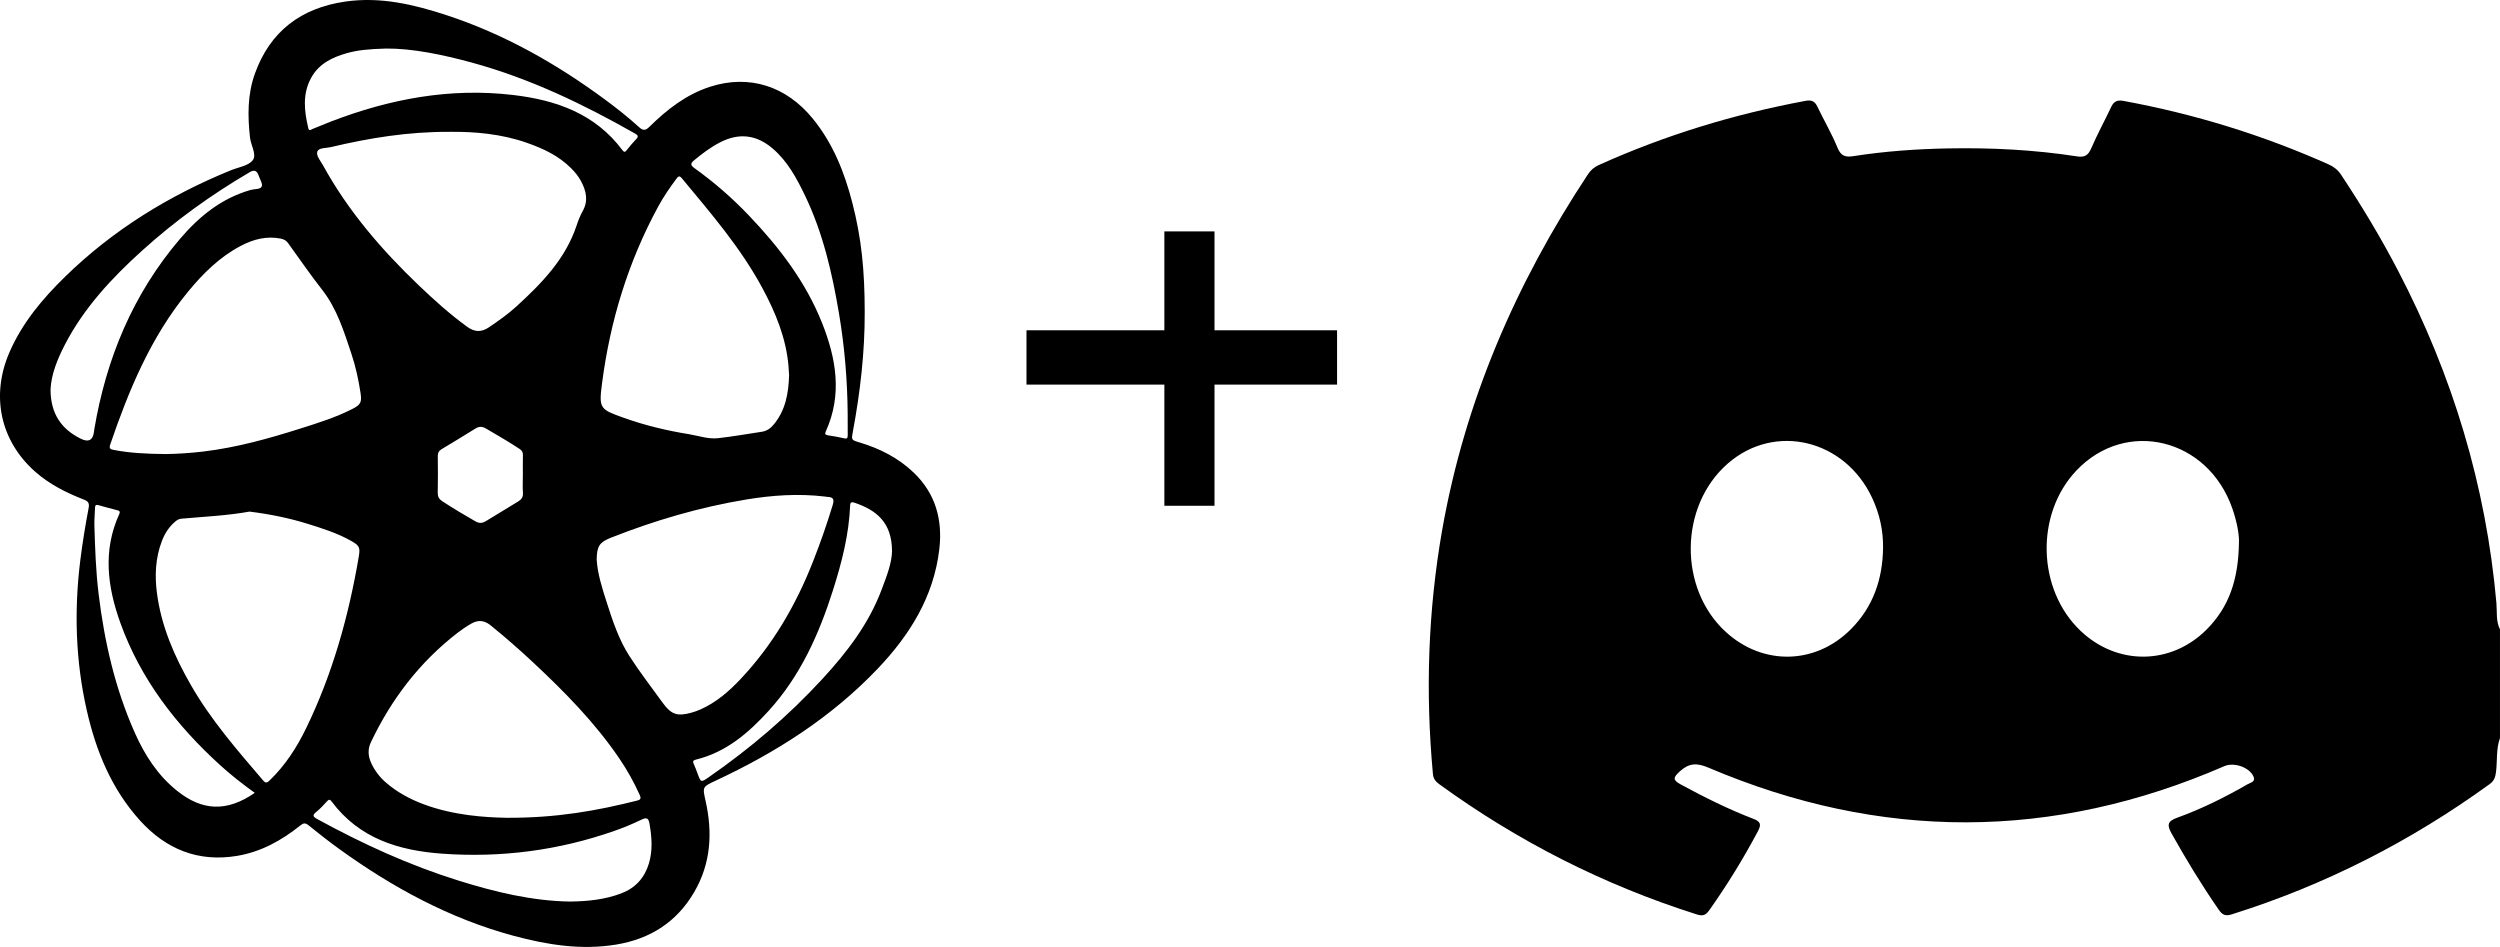
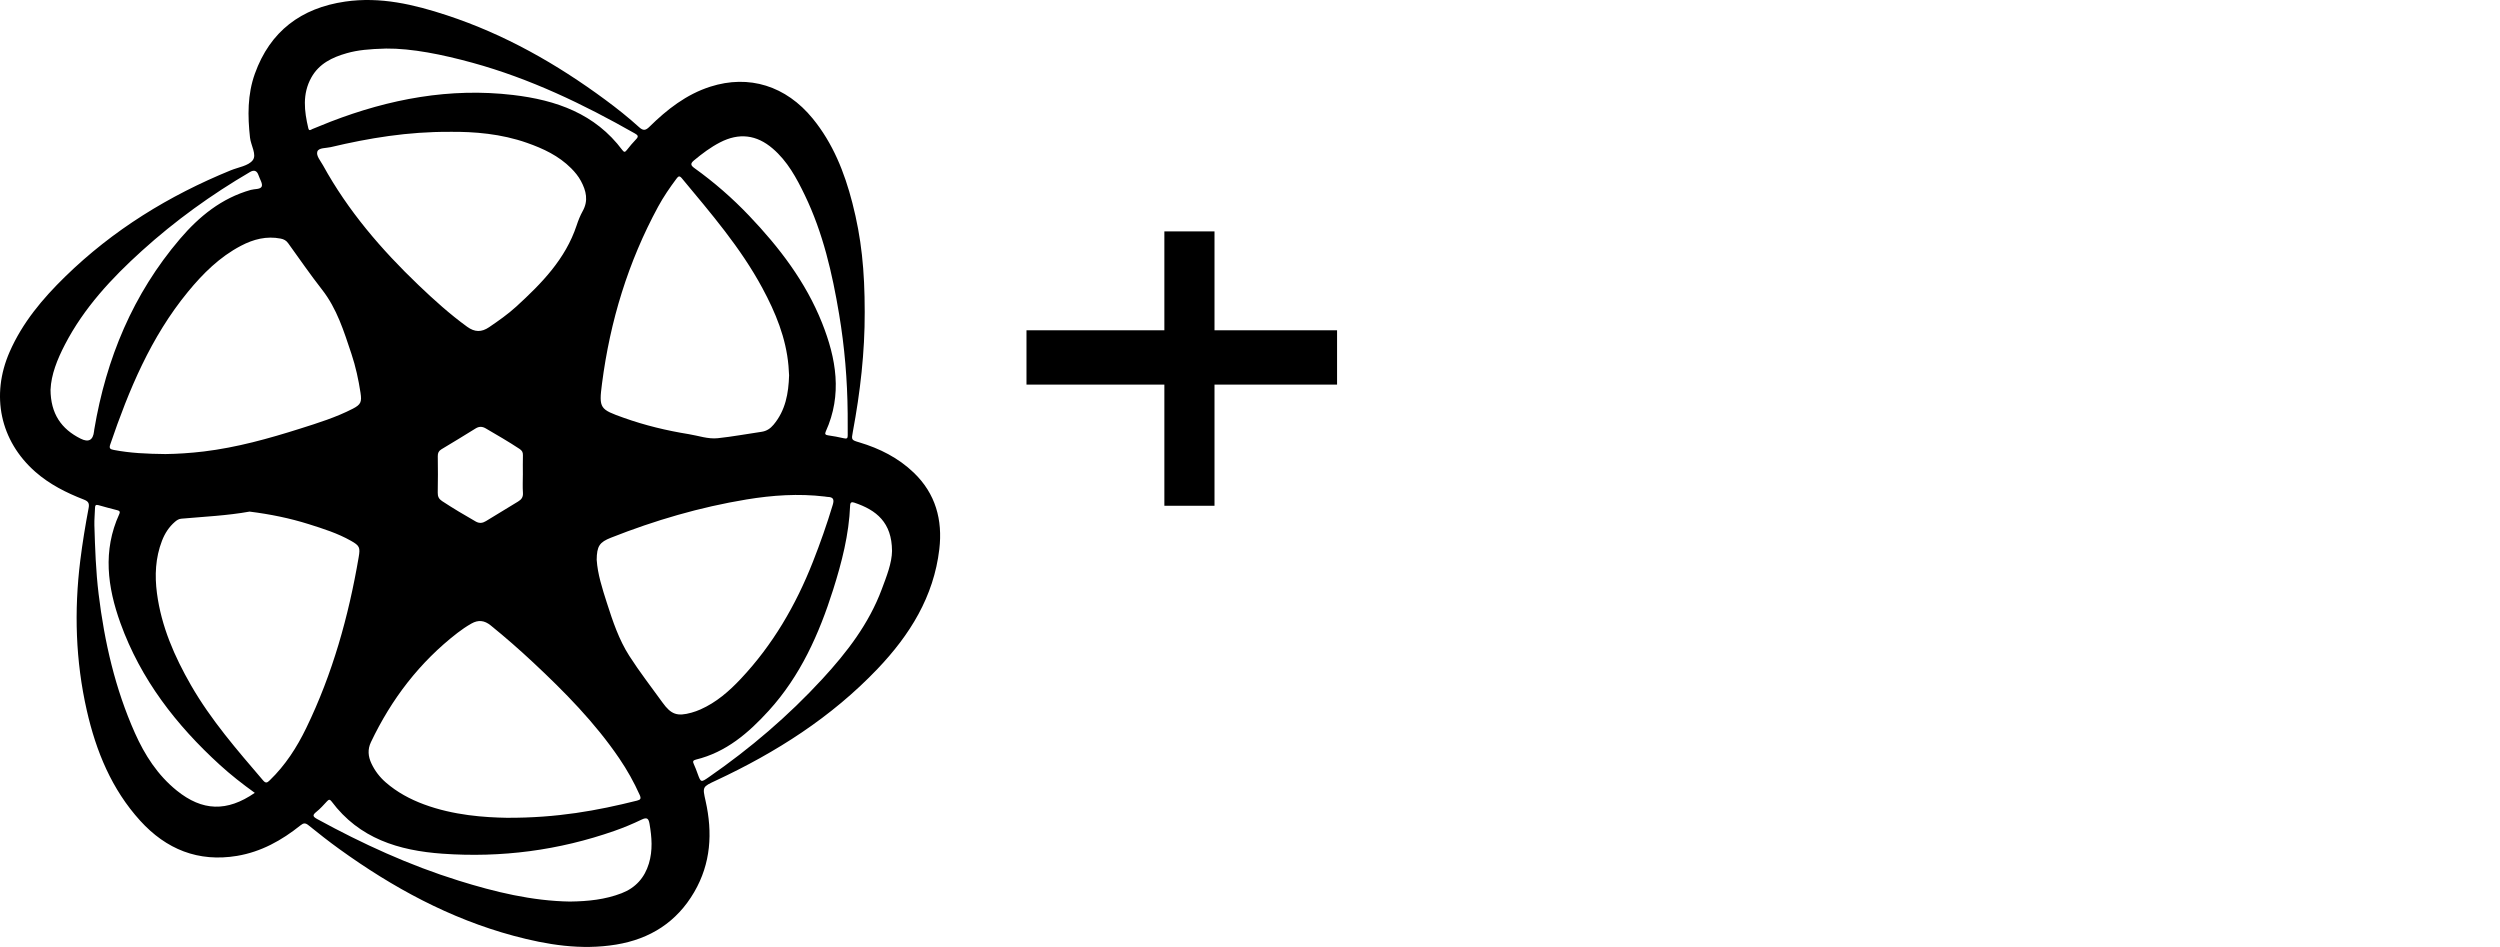
<svg xmlns="http://www.w3.org/2000/svg" id="Layer_1" viewBox="0 0 1795.05 679.92">
  <path d="M620.88,224.03c.09,28.91-3.2,57.48-8.5,85.86-1.11,5.96-1.2,6.01,4.66,7.75,14.63,4.37,28,11.12,39.06,21.74,15.69,15.04,20.82,33.92,18.35,54.97-4,34.12-21.21,61.62-44.35,85.9-33.11,34.74-72.83,60.01-116.04,80.19-9.77,4.56-9.72,4.46-7.41,14.74,5.09,22.74,3.8,44.77-8.17,65.32-12.57,21.6-31.68,33.73-56.16,37.74-25.04,4.11-49.46.16-73.54-6.32-45.85-12.35-86.84-34.67-125.12-62.28-7.56-5.45-14.88-11.22-22.13-17.07-2.21-1.78-3.55-1.75-5.74.02-13.49,10.82-28.33,19.07-45.59,21.95-27.82,4.63-50.87-4.72-69.51-25.23-20.5-22.57-31.7-49.87-38.36-79.18-8.09-35.57-9.16-71.5-4.69-107.67,1.57-12.66,3.64-25.23,6.01-37.76.64-3.37-.28-4.77-3.43-5.99-12.62-4.9-24.67-10.96-34.9-19.97C.07,316.46-6.75,283.9,6.91,252.67c9.21-21.03,23.64-38.18,39.82-53.98,34.42-33.61,74.6-58.29,118.98-76.41,5.44-2.22,12.61-3.17,15.74-7.21,3.09-3.98-1.32-10.66-1.94-16.25-1.72-15.55-1.86-30.98,3.49-45.89C193.94,22.42,216.24,5.73,247.84,1.14c25.21-3.67,49.31,2.03,73.03,9.84,41.39,13.62,78.75,34.83,113.66,60.6,8.43,6.22,16.63,12.72,24.38,19.76,2.84,2.57,4.59,2.47,7.37-.28,12.66-12.47,26.55-23.33,43.76-28.83,27.82-8.88,54.32-.55,73.46,22.84,14.55,17.79,22.86,38.63,28.5,60.58,6.55,25.45,8.86,48.28,8.88,78.37h0ZM179.17,367.34c-15.85,2.87-32.45,3.62-49,5.09-1.76.15-3.14,1.02-4.51,2.2-4.35,3.74-7.31,8.36-9.36,13.67-4.72,12.23-5.28,24.94-3.6,37.69,3.14,23.8,12.55,45.35,24.42,66.01,14.38,25.02,33.2,46.62,51.82,68.4,1.94,2.26,3,1.55,4.73-.11,11.2-10.79,19.46-23.63,26.19-37.51,18.9-38.95,30.42-80.19,37.68-122.72,1.2-6.99.67-8.24-5.53-11.75-9.53-5.4-19.92-8.68-30.29-11.95-13.68-4.3-27.69-7.16-42.53-9.02h-.02ZM119.29,326.01c7.64-.09,17.35-.67,27.04-1.84,23.71-2.87,46.59-9.25,69.26-16.44,12.82-4.06,25.7-8.06,37.71-14.25,5.84-3,6.55-4.92,5.56-11.41-1.45-9.5-3.48-18.88-6.52-27.99-5.4-16.13-10.37-32.41-21.15-46.18-8.47-10.83-16.27-22.18-24.32-33.33-1.35-1.88-3.07-2.81-5.3-3.25-10.22-2.01-19.62.46-28.59,5.17-15.28,8.01-27.26,19.92-38.04,33.05-26.64,32.44-42.42,70.44-55.8,109.66-.97,2.85.12,3.38,2.54,3.86,11.73,2.26,23.6,2.82,37.61,2.97h0ZM323,94.66c-30.2-.15-57.98,4.46-85.5,10.98-3.39.8-8.61.36-9.62,3.12-1.08,2.97,2.28,6.74,4.06,9.97,17.93,32.6,41.85,60.44,68.6,86.01,11.08,10.59,22.45,20.86,34.9,29.89,5.39,3.91,10.26,4.04,15.76.29,6.76-4.6,13.46-9.28,19.49-14.79,18.18-16.62,35.3-34.05,43.33-58.26,1.17-3.52,2.55-7.05,4.35-10.27,4.25-7.56,2.51-14.62-1.23-21.61-1.84-3.43-4.29-6.42-7.04-9.17-8.93-8.96-20.05-14.16-31.74-18.26-18.49-6.51-37.71-8.08-55.36-7.91h0ZM363.93,587.19c36.06.15,64.89-5.16,93.45-12.32,2.51-.63,3.13-1.39,1.95-4.06-4.12-9.18-9-17.91-14.65-26.22-17.53-25.78-39.25-47.8-61.9-68.98-9.85-9.2-19.98-18.07-30.46-26.56-4.46-3.61-8.86-4.15-13.85-1.31-3.5,2-6.82,4.23-9.99,6.69-27.19,21.02-47.43,47.53-62.14,78.45-2.5,5.24-2.03,10.24.34,15.3,2.47,5.28,5.93,9.8,10.31,13.61,8.11,7.05,17.41,12.06,27.43,15.78,21.3,7.91,43.57,9.35,59.53,9.63h-.03,0ZM428.46,402.13c.61,9.81,3.95,20.35,7.32,30.84,4.2,13.09,8.59,26.26,16.02,37.88,7.4,11.58,15.88,22.46,23.92,33.62,6.17,8.56,10.53,10.09,20.79,7.23,2.2-.61,4.37-1.4,6.45-2.32,11.36-5.03,20.52-13.02,28.91-21.94,23.01-24.44,39.55-52.89,51.79-83.99,5.3-13.46,10.1-27.09,14.27-40.96,1.16-3.85.43-5.6-3.64-5.7-.71-.02-1.42-.2-2.13-.28-18.8-2.23-37.51-.96-56.1,2.1-33.47,5.52-65.84,15-97.37,27.46-8.19,3.24-10.17,5.96-10.26,16.06h.02,0ZM566.57,269.31c-.13-2.02-.22-4.32-.42-6.6-1.76-20.11-9.29-38.3-18.72-55.82-15.6-29-37-53.76-57.87-78.91-1.67-2.01-2.52-1.46-3.8.26-4.82,6.44-9.35,13.05-13.19,20.11-21.58,39.75-34.52,82.28-40.31,127.01-2.34,18.06-1.55,18.51,15.71,24.67,15.17,5.4,30.74,9.14,46.6,11.7,6.91,1.11,13.75,3.65,20.78,2.91,10.53-1.11,20.96-3.08,31.46-4.6,3.62-.52,6.3-2.32,8.62-5.09,8.6-10.28,10.77-22.51,11.16-35.61h0ZM409.4,647.33c12.74-.16,25.1-1.4,36.9-5.96,10.03-3.86,16.52-11.1,19.61-21.33,2.85-9.44,2.12-18.95.46-28.51-.69-3.95-1.86-4.89-5.75-3.01-6.31,3.04-12.81,5.75-19.42,8.06-40.02,14.02-81.21,19.4-123.51,16.39-31.4-2.23-59.75-10.9-79.62-37.53-1.2-1.61-2-1.48-3.28-.09-2.44,2.62-4.83,5.35-7.62,7.56-3.03,2.4-2.58,3.44.61,5.2,32.5,17.77,66.04,33.13,101.45,44.18,26.19,8.17,52.71,14.63,80.15,15.05h0ZM608.64,296.59c-.22-23.82-2.2-47.51-6.14-70.99-4.93-29.44-11.57-58.44-24.66-85.54-5.94-12.3-12.4-24.28-22.99-33.37-11.65-10.02-24.24-11.47-37.82-4.47-6.79,3.5-12.84,8.05-18.7,12.92-2.79,2.32-2.45,3.61.34,5.61,14.12,10.14,27.2,21.53,39.18,34.11,21.7,22.77,40.65,47.5,52.39,76.98,10.17,25.56,14.68,51.54,2.69,77.95-.89,1.95-.22,2.5,1.63,2.79,3.81.6,7.64,1.2,11.39,2.12,2.25.55,2.75-.11,2.73-2.19-.08-5.3-.03-10.6-.03-15.91h0ZM277,34.87c-11.96.33-20.1,1.08-28,3.32-10.44,2.97-19.91,7.48-25.48,17.52-6.53,11.76-5.05,24.04-2.14,36.38.56,2.37,1.97.93,2.94.55,4.41-1.71,8.74-3.61,13.14-5.31,42.18-16.26,85.59-24.48,130.89-19.14,30.94,3.64,58.97,13.38,78.56,39.64,1.31,1.76,2,1.34,3.13-.06,2.15-2.68,4.32-5.37,6.72-7.82,1.99-2.03,1.18-2.94-.84-4.1-37.08-21.08-75.35-39.44-116.67-50.79-21.61-5.93-43.46-10.38-62.25-10.21h0ZM36.28,279.7c.07,17.36,7.72,28.33,21.64,35.28,5.7,2.84,8.9,1.08,9.6-5.27.04-.43.09-.85.16-1.28,8.58-51.01,27.76-97.28,61.57-136.92,13.78-16.15,29.86-29.23,50.83-35.16,2.73-.77,6.89-.26,7.84-2.45.84-1.96-1.36-5.26-2.25-7.95-1.12-3.37-3.15-4.2-6.1-2.48-27.79,16.25-53.76,34.97-77.65,56.58-21.79,19.72-41.65,41.01-55.31,67.38-5.51,10.62-9.88,21.59-10.31,32.28h-.02ZM182.95,569.29c-8.94-6.42-17.27-12.95-25.11-20.1-31.37-28.61-56.81-61.45-71.35-101.75-9.32-25.84-12.83-52.04-.88-78.24.93-2.03,0-2.48-1.58-2.9-4.43-1.16-8.88-2.27-13.27-3.57-2.07-.61-2.49.21-2.54,2.01-.1,4.15-.57,8.31-.45,12.45.49,16.47,1.05,32.94,3.04,49.32,4.19,34.44,11.87,68,26.06,99.8,7.07,15.85,16.31,30.25,30.06,41.34,18.36,14.79,35.97,15.44,56.01,1.64h0ZM640.49,395.51c-.13-20.35-11.17-29.28-27.08-34.6-1.79-.6-2.91-.38-3,2.02-.82,20.79-5.96,40.77-12.19,60.45-10.06,31.77-23.46,61.87-46.24,86.91-14.56,16-30.6,29.82-52.33,35.12-2.22.54-2.32,1.46-1.45,3.3,1.04,2.19,1.85,4.5,2.69,6.78,2.36,6.41,2.37,6.45,8.16,2.44,29.67-20.55,56.96-43.86,81.44-70.44,17.69-19.21,33.42-39.64,42.65-64.43,3.5-9.39,7.24-18.72,7.37-27.56h0ZM375.43,340.98c0-4.73-.1-9.47.04-14.19.07-2.13-.7-3.32-2.46-4.49-7.9-5.22-16.08-9.94-24.25-14.71-2.5-1.45-4.76-1.49-7.23.03-8.16,5.05-16.34,10.06-24.58,14.98-1.97,1.18-2.63,2.65-2.61,4.91.11,8.74.17,17.5-.03,26.23-.07,2.8.85,4.56,3.09,6.03,7.91,5.19,16.02,10.03,24.24,14.71,2.56,1.45,4.88,1.15,7.27-.31,7.69-4.72,15.38-9.44,23.12-14.08,2.43-1.45,3.67-3.18,3.46-6.23-.3-4.28-.08-8.6-.07-12.9v.02h0Z" />
  <rect x="836.04" y="166.15" width="36" height="197" />
  <rect x="737.04" y="237.15" width="223" height="39" />
-   <path d="M1795.03,451.91v78.09c-2.85,7.83-1.83,16.14-2.83,24.21-.46,3.73-1.34,6.46-4.54,8.77-56.76,41.12-118.38,72.6-185.31,93.57-4.56,1.42-6.7.32-9.21-3.31-12.26-17.7-23.42-36.05-33.94-54.83-3.47-6.22-2.75-8.81,3.97-11.24,17.68-6.36,34.46-14.75,50.72-24.1,2.07-1.18,5.96-1.71,4.09-5.68-3.03-6.52-13.99-10.26-20.77-7.31-123.37,53.61-246.97,53.69-370.58,1.08-8.35-3.55-13.93-3.31-20.59,2.79-4.88,4.5-4.96,6.18.88,9.35,16.94,9.19,34.16,17.78,52.14,24.67,5.1,1.95,5.72,4.05,3.19,8.81-10.46,19.69-22.1,38.64-34.98,56.82-2.33,3.29-4.44,4.4-8.69,3.05-66.86-21.15-128.55-52.46-185.25-93.65-2.55-1.85-4.13-3.79-4.46-7.23-5.44-58.63-3.55-116.97,6.6-174.98,16.34-92.81,52.93-177.34,104.71-255.64,2.03-3.05,4.44-5.14,7.77-6.64,47.65-21.5,97.24-36.57,148.58-46.12,4.17-.78,6.5.28,8.33,4.07,4.76,9.91,10.34,19.47,14.51,29.6,2.45,5.96,5.6,6.96,11.34,6.06,22.52-3.51,45.22-5.14,68-5.56,31.07-.58,62.04.98,92.77,5.74,5.38.84,7.91-.8,10.08-5.82,4.34-10.1,9.65-19.75,14.33-29.7,1.91-4.05,4.34-5.16,8.87-4.32,50.88,9.37,99.95,24.47,147.2,45.56,3.83,1.71,6.66,3.95,8.99,7.45,14.81,22.32,28.6,45.22,40.96,68.98,39.04,74.94,63.14,154.28,70.57,238.58.56,6.28-.48,12.89,2.57,18.87h-.02ZM1607.62,388.98c.22-5.18-1.55-14.71-4.8-24-17.6-50.38-76.31-64.63-111.87-27.18-29.76,31.33-28.3,85.66,3.11,115.33,26.33,24.85,64.77,24.47,90.32-1.1,16.06-16.08,22.96-35.91,23.24-63.04h0ZM1352.08,393.4c.16-12.48-2.49-24.37-7.71-35.63-19.63-42.31-69.95-54.41-103.75-24.97-34.94,30.43-35.61,89.82-1.36,121.03,26.63,24.29,64.37,23.48,89.74-2.07,16.02-16.12,22.78-35.99,23.08-58.37Z" />
</svg>